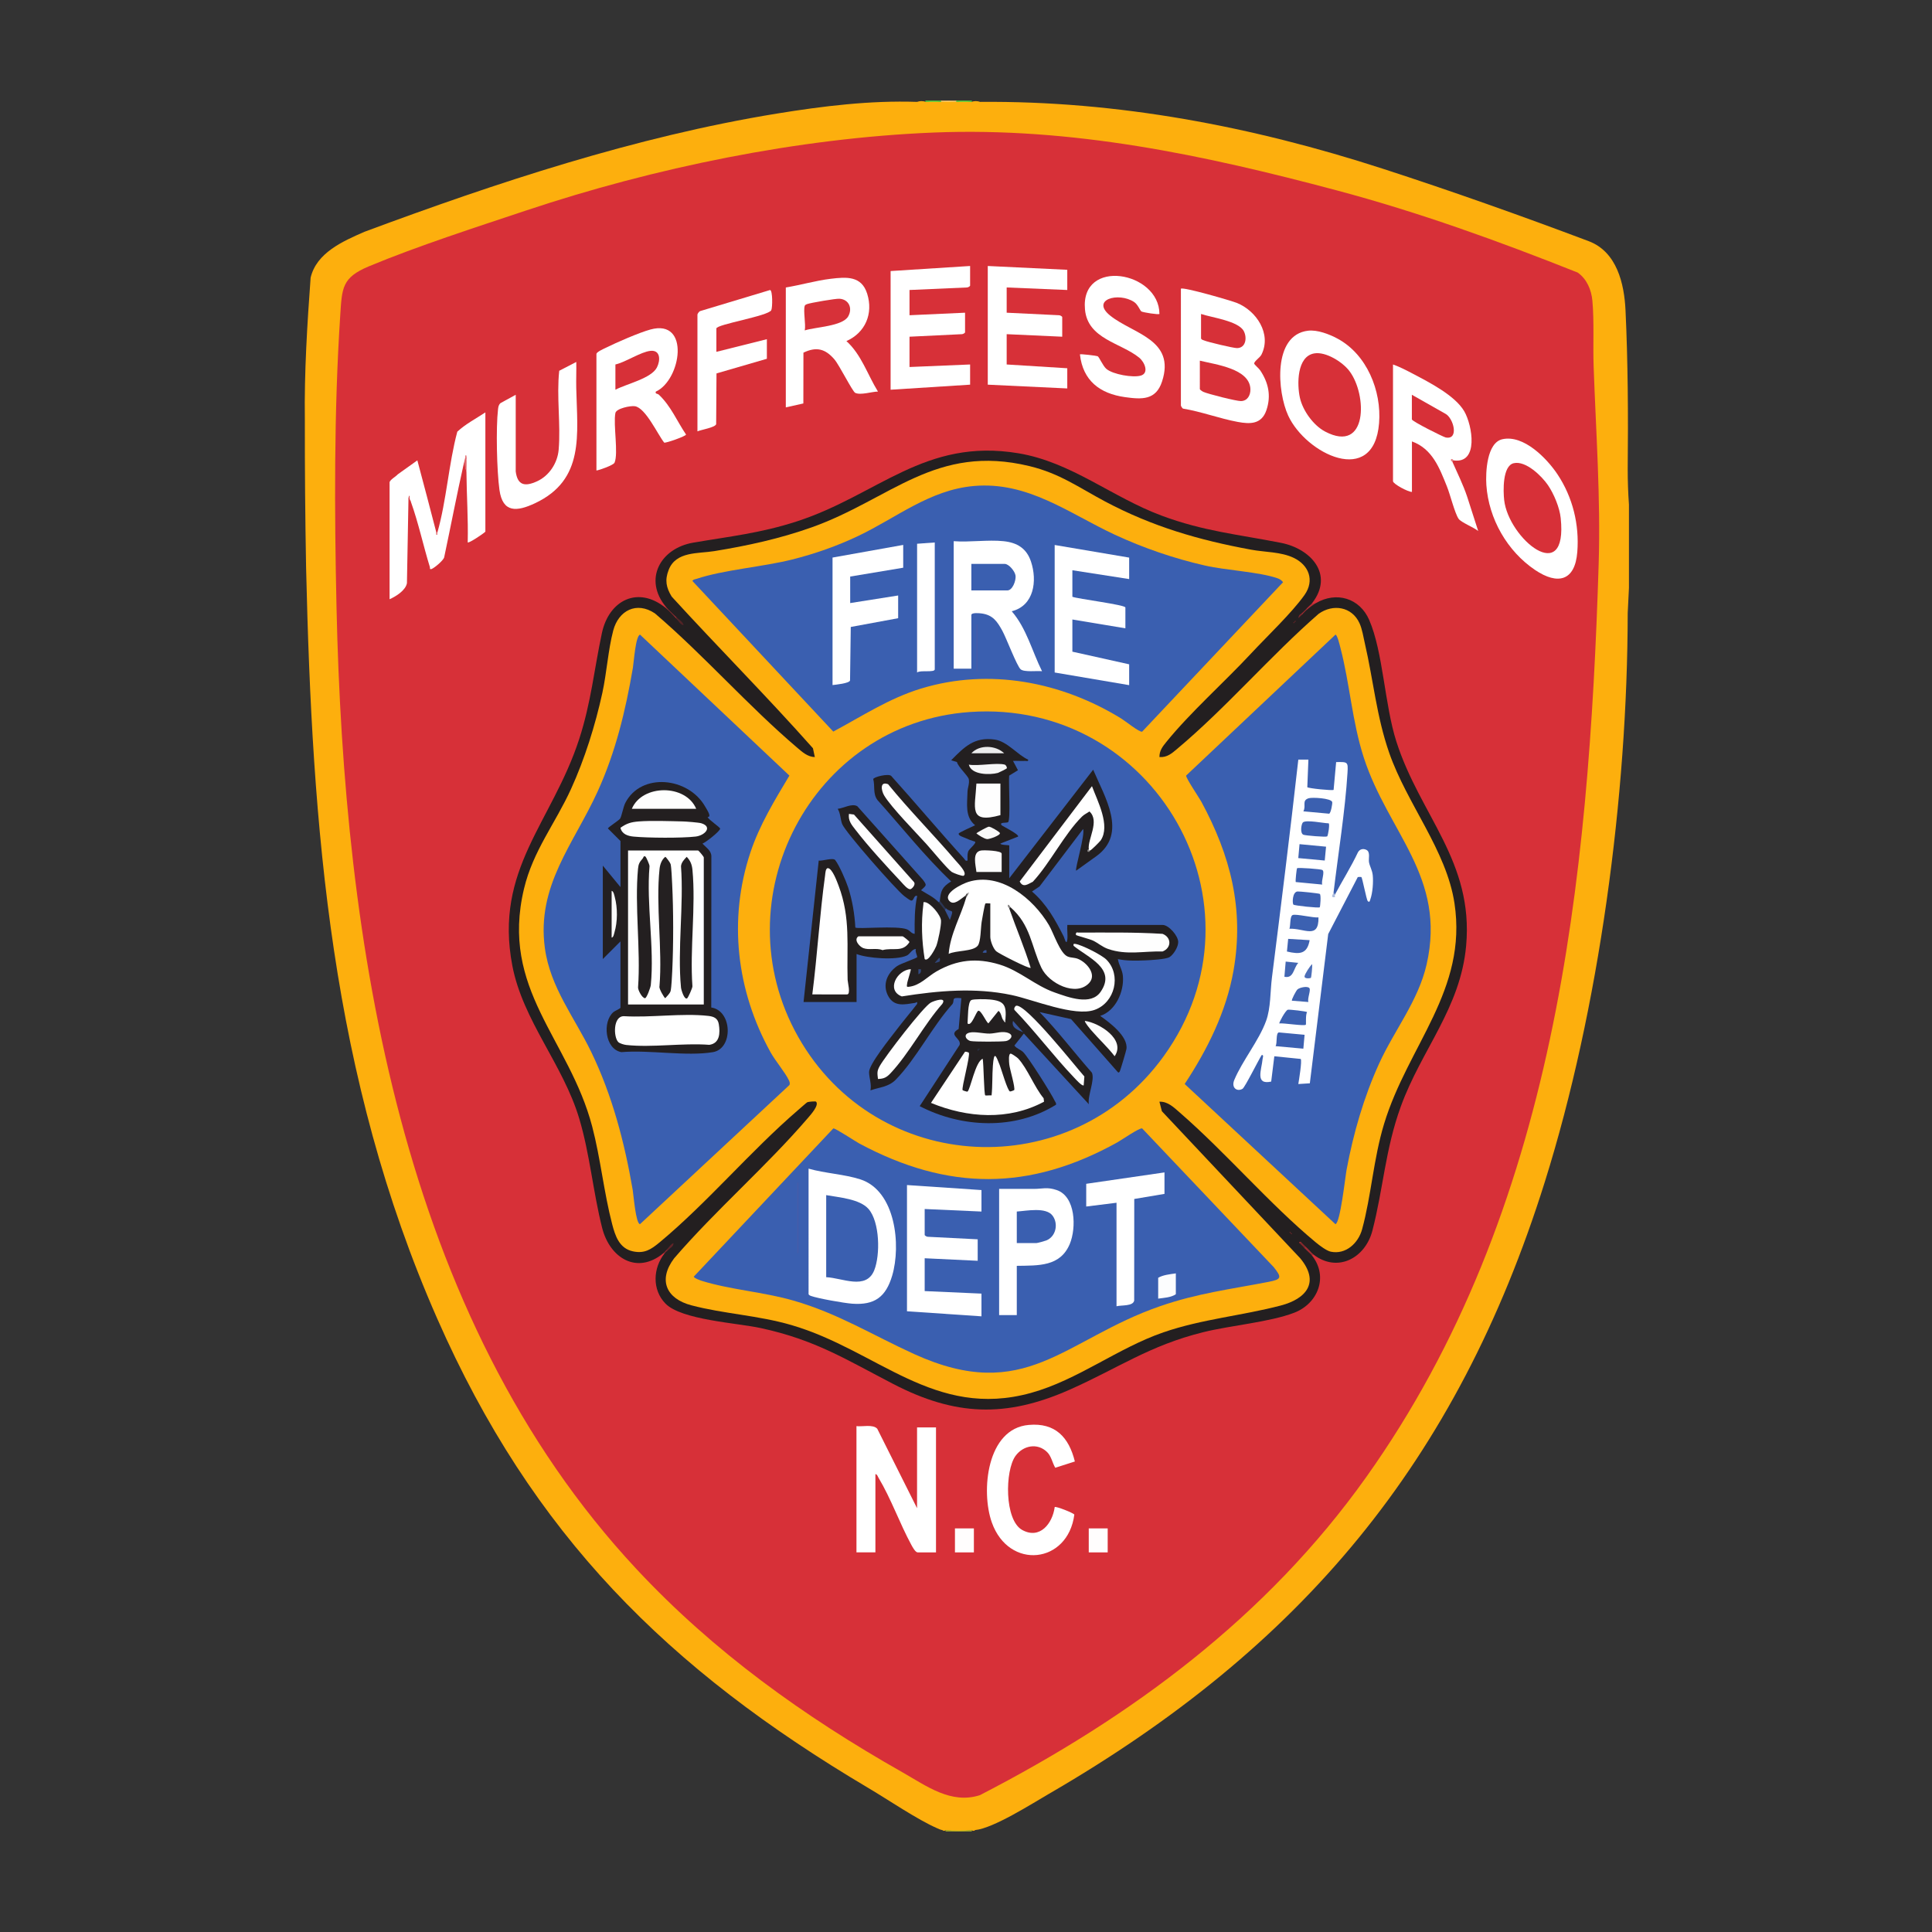
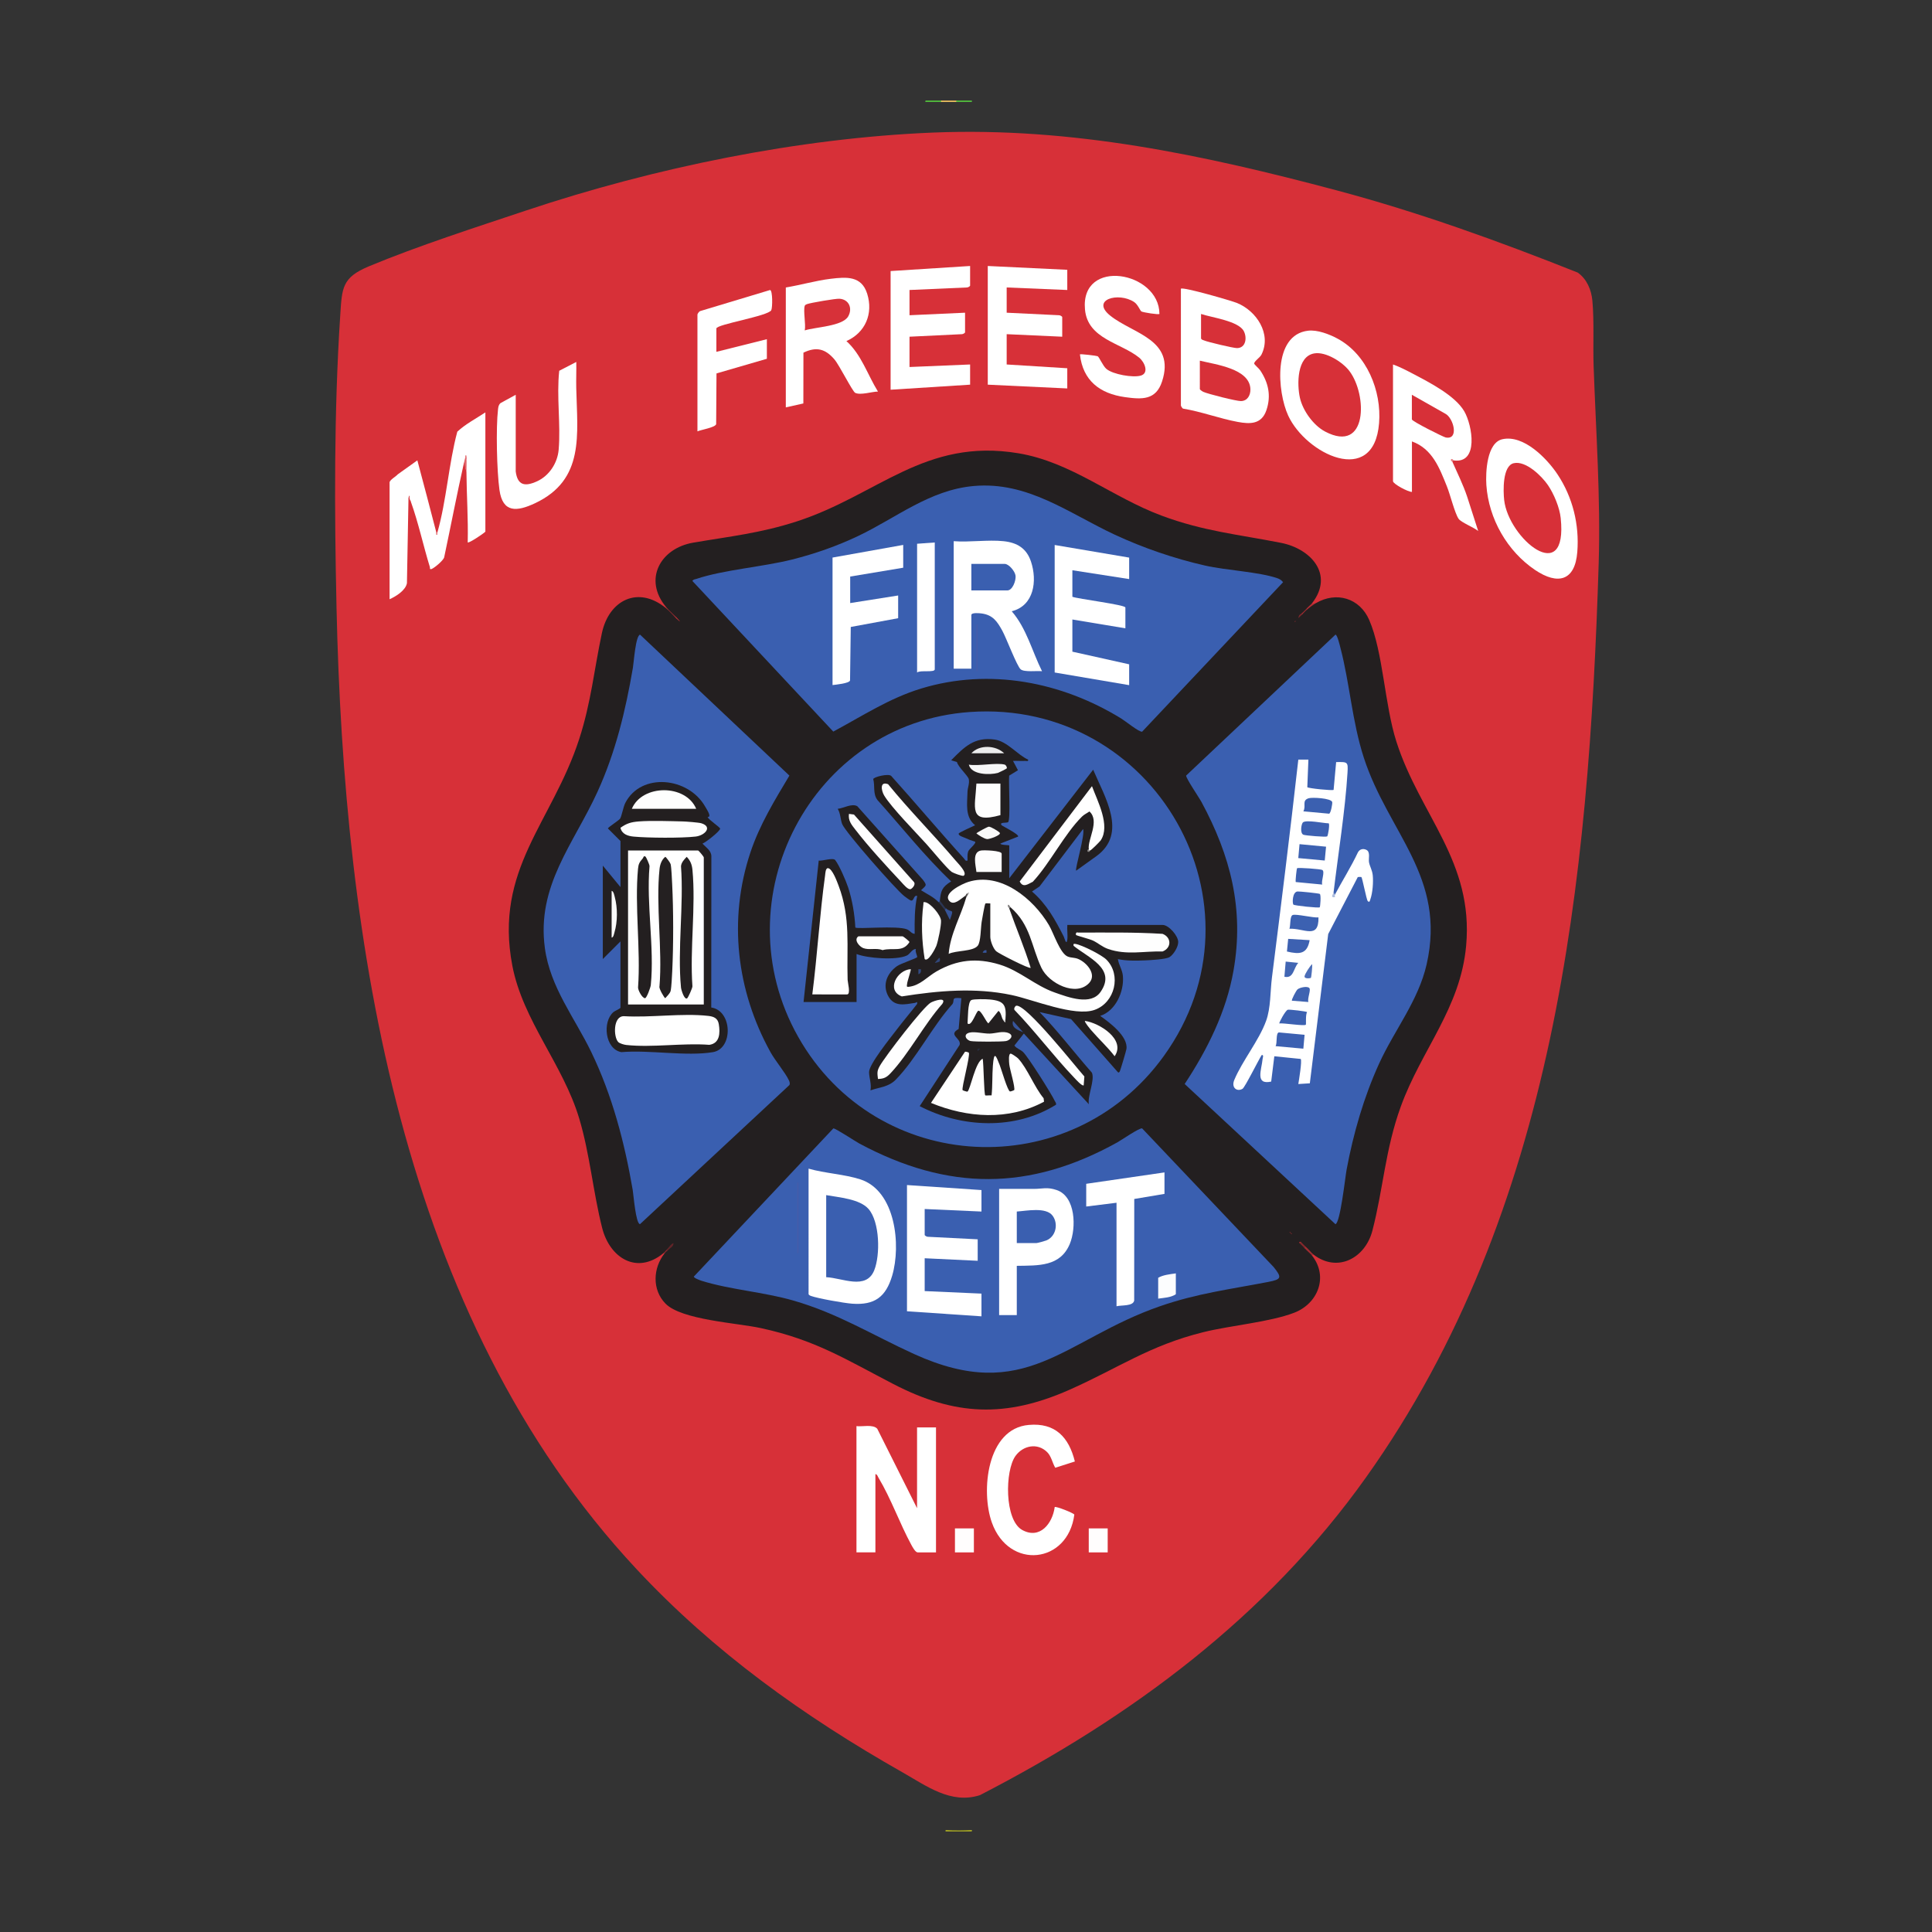
<svg xmlns="http://www.w3.org/2000/svg" data-bbox="80.765 26.67 350.925 458.66" overflow="visible" viewBox="0 0 512 512" data-type="ugc">
  <rect x="0" y="0" width="512" height="512" fill="#333333" stroke="none" />
  <g>
-     <path d="M243.04 27c.72-.28 1.62-.26 2.34 0 1.31-.28 2.71-.26 4.01 0 1.32-.26 2.69-.26 4.01 0 1.3-.27 2.7-.28 4.01 0 .72-.26 1.62-.27 2.34 0 36.45-.32 72.16 6.51 106.82 17.75 18.1 5.87 36.64 12.45 54.45 19.16 7.51 2.83 9.43 11.34 9.76 18.32.64 13.5.73 28.11.58 42.12 0 3.22.11 6.35.33 9.37v22.08q-.195 3.39-.33 6.69c-.05 48.37-7.52 104.67-21.99 150.8-23.27 74.19-64.55 123.34-131.33 162.06-4.64 2.69-14.75 9.16-19.63 9.64-.21.31-.7.22-1 0-2.12.34-4.57.35-6.69 0-.29.25-.73.27-1 0-.54-.09-.87-.28-1.35-.48-5.24-2.28-12.93-7.52-18.16-10.62-53.26-31.56-89.14-67.16-114.36-124.49-28.21-64.14-33.11-129.67-34.73-198.95-.24-13.26-.35-26.31-.33-39.14-.18-12.6.65-25.7 1.53-37.72 1.55-6.58 8.49-9.64 14.26-12.16 34.89-12.97 71.82-25.22 109.24-31.32 12.31-2 24.74-3.53 37.22-3.11" fill="#FDAF0D" />
    <path d="M257.42 485c.29.09.29.21 0 .33h-6.69c-.29-.09-.29-.21 0-.33 2.01.13 4.68.11 6.69 0" fill="#BBBD20" />
    <path d="M249.39 26.67c.29.09.29.21 0 .33-1.33.01-2.68-.03-4.01 0-.29-.09-.29-.21 0-.33z" fill="#57D33E" />
    <path d="M253.41 26.67c.29.09.29.21 0 .33-1.33-.01-2.68-.01-4.01 0v-.33z" fill="#FDCB63" />
    <path d="M257.42 26.67c.29.09.29.21 0 .33-1.33-.03-2.68.01-4.01 0v-.33z" fill="#57D33F" />
    <path d="M247.32 35.13c36.84-1.49 71.65 5.93 106.92 15.32 21.78 5.8 42.95 13.46 63.86 21.78 2.43 1.7 3.64 4.6 3.9 7.48.5 5.53.13 11.8.33 17.4.61 17.32 1.87 34.87 1.34 52.16-2.62 84.33-11.39 171.58-61.6 242.17-26.36 37.07-62.27 63.6-102.37 84.29-7.68 2.49-14.23-2.47-20.56-6.06-26.08-14.79-50.02-31.92-70.53-53.92C106 348.61 91.14 249.66 89.18 160.97c-.56-25.42-.68-51.93.98-77.28.48-7.38.41-10.11 7.62-13.12 12.91-5.38 28.34-10.34 41.72-14.81 33.81-11.29 72.07-19.18 107.82-20.63" fill="#D73038" />
    <path d="M347.74 159.82c.01.5-.44.95-1.34 1.34-.28.55-.78 1.04-1.34 1.34l-1 1.34-.33.33-.33.33-.33.33q-.15.195 0 0l.33-.33.33-.33.33-.33c.2-.55.53-.88 1-1 .28-.53.79-1.1 1.34-1.34.51-.86 1.4-1.37 2.34-1.67 5.42-3.16 11.59-1.34 14.11 4.46 3.7 8.5 4.07 22.48 7.21 32.26 6.29 19.59 20.51 31.7 18.48 54.1-1.5 16.53-11.84 27.52-17.31 42.58-4.15 11.43-4.63 21.75-7.54 32.94-1.88 7.22-9.21 11.23-15.62 6.29-.73-.25-1.85-1.26-2.01-2.01-.51.08-1.24-.77-1.34-1.34h-.33l-.33-.33-.33-.33-.33-.33-.33-.33-.33-.33-.33-.33-.33-.33q-.195-.15 0 0l.33.33.33.33.33.33.33.33.33.33.33.33.33.33v.33c.53-.02 1.3.78 1.34 1.34.75.16 1.75 1.28 2.01 2.01 4.36 5.61 1.5 12.71-4.79 15.11-6.45 2.47-16.81 3.35-23.98 5.12-14.39 3.55-22.67 9.58-35.56 15.29-16.91 7.47-30.34 6.94-46.73-1.56-12.57-6.52-20.64-11.67-35.05-14.79-6.38-1.38-21.05-2.16-25.28-6.5-3.59-3.68-3.31-9.44-.2-13.35.05-.33.34-.57.67-.67 1.15-1.28 1.03-1.28-.33 0 0 .3-.36.58-.67.67-7.05 5.8-14.22 1.26-16.24-6.68-2.4-9.44-3.26-19.62-6.09-29.04-4.32-14.38-14.93-25.9-17.72-40.49-4.88-25.54 10.55-37.95 17.72-60.03 3.16-9.73 3.95-18.39 6.02-28.1 1.87-8.75 9.61-12.65 16.97-6.61 1.01.74 1.95 1.66 2.68 2.68q2.07 1.875 0-.33c-.98-.69-1.95-1.7-2.68-2.68-6.03-7.28-1.51-15.52 7.23-17.02 9.79-1.68 17.81-2.5 27.48-5.64 21.44-6.97 33.91-22.18 58.68-18.05 14.06 2.34 24.77 11.62 37.99 16.54 11.17 4.15 20.26 4.96 31.61 7.2 7.89 1.54 14.14 8.34 8.27 15.96" fill="#231F20" />
    <path d="M115.92 141.08c2.42-8.49 2.97-18.09 5.27-26.68 2.17-2.03 4.95-3.46 7.44-5.11v31.61c-.47.5-4.41 3.14-4.68 2.84.15-6.25-.29-12.49-.34-18.73-.36-1.32-.36-2.55 0-3.68q-.15-.375-.33 0c.25.44.19 1.17-.33 1.34-1.87 8.31-3.47 16.69-5.24 25.03-.23.85-2.58 2.79-3.29 3.07-.64.25-.43-.24-.5-.49-1.74-5.65-3.03-11.71-5.01-17.24l-.33-.67c-.01-.11.02-.24 0-.33q-.15-.27-.33 0l-.41 22.5c-.35 1.93-2.92 3.52-4.6 4.26v-30.95c0-.65 1.76-1.63 2.19-2.16l5.17-3.69c1.71 6.34 3.36 12.71 5.02 19.07.08.24.19.24.3.01" fill="#FFFFFF" />
    <path d="M312.95 76.51c.54-.54 13.28 3.15 14.81 3.76 5.19 2.07 9.3 8.22 6.53 13.73-.37.74-2.01 1.8-1.91 2.37.05.27 1.25 1.27 1.59 1.78 2.19 3.28 2.94 6.73 1.64 10.56-1.28 3.77-4.34 3.71-7.61 3.1-4.8-.89-9.61-2.72-14.46-3.52-.24-.07-.59-.7-.59-.83z" fill="#FFFFFF" />
    <path d="M226.98 377.94c1.56.2 4.36-.55 5.5.69l10.55 21.06v-21.41h5.02v33.12h-4.85c-.63 0-1.39-1.46-1.69-2-3.11-5.73-5.33-12.15-8.68-17.75-.22-.37-.34-.92-.84-1v20.74h-5.02v-33.45z" fill="#FFFFFF" />
    <path d="M208.25 76.18c3.93-.63 7.96-1.83 11.92-2.3 4.15-.5 8.16-.82 9.65 3.98 1.64 5.26-.48 10.3-5.51 12.53 3.98 3.59 5.6 8.92 8.36 13.38-1.61.01-4.61 1.03-6.03.34-.72-.35-4.21-7.36-5.51-8.87-2.4-2.8-4.77-3.44-8.21-1.78l-.02 13.46-4.65 1.04z" fill="#FFFFFF" />
-     <path d="M158.07 93.74c.15-.53 1.89-1.28 2.45-1.56 2.87-1.42 8.88-4.05 11.86-4.86 10.6-2.9 8.16 13.39 1.41 16.47-.2.68.43.45.83.82 3.2 3.04 4.75 6.94 7.19 10.55-.03.43-5.29 2.29-5.79 2.14-1.73-2.17-4.92-9.21-7.77-9.65-1.17-.18-4.94.59-5.17 1.82-.59 3.12.84 10.67-.22 13.14-.28.65-3.87 1.94-4.8 2.08V93.74z" fill="#FFFFFF" />
    <path d="M385.21 122.01q-.42-.03-.33.33c1.35 3.07 2.86 6.08 3.93 9.28l2.93 9.11c-1.04-.91-4.55-2.29-5.2-3.25-1.01-1.47-2.24-6.47-3.08-8.54-1.98-4.91-3.84-9.98-9.28-11.96v13.38c-.97.05-5.02-2.11-5.02-2.84V96.59c1.84.65 3.63 1.59 5.36 2.5 4.24 2.23 11.08 5.72 13.52 9.9 2.15 3.69 3.94 14-2.83 13.02" fill="#FFFFFF" />
    <path d="M282.84 71.5v5.35l-16.06-.67v6.69l13.88.67c.27-.01.84.31.84.5v5.19l-14.72-.67v8.03l16.06 1v5.35l-21.07-1V70.49z" fill="#FFFFFF" />
    <path d="M257.09 70.49v5.19c0 .19-.56.51-.84.5l-15.22.67v6.69l14.72-.67v5.19c0 .19-.56.51-.84.5l-13.88.67v8.03l16.06-.67v5.35l-21.07 1.34V71.83z" fill="#FFFFFF" />
    <path d="M346.66 87.64c2.45-.29 5.61.92 7.78 2.09 7.78 4.17 11.72 13.84 11.03 22.42-1.37 17.06-19.4 8.13-24.08-2-2.9-6.26-4.16-21.41 5.27-22.51" fill="#FFFFFF" />
    <path d="M307.26 83.2c-.24.24-4.26-.39-4.77-.66-.34-.18-.92-1.83-1.93-2.5-4.16-2.75-11.64-.62-6.31 3.63 6.05 4.83 17.35 6.31 13.7 17.44-1.63 4.98-5.35 4.76-9.85 4.13-6.65-.94-11.14-4.38-11.91-11.33.17-.16 4.42.36 4.69.49.43.21 1.36 2.54 2.32 3.36 1.75 1.48 7.07 2.39 9.15 1.77 2.2-.66 1.01-3.56-.47-4.76-4.85-3.94-13.63-4.9-14.35-12.75-1.27-13.81 19.7-10.11 19.73 1.18" fill="#FFFFFF" />
    <path d="M398.15 116.4c5.63-1.26 11.8 5.08 14.62 9.33 4.02 6.06 5.8 13.28 5.23 20.56-.61 7.73-5.21 8.77-11.16 4.78-7.41-4.98-12.32-13.58-12.94-22.52-.22-3.36.1-11.23 4.25-12.15" fill="#FFFFFF" />
    <path d="m284.85 387.31-5.19 1.66c-.79-1.32-1.02-3.03-2.17-4.16-2.56-2.52-6.36-1.74-8.36 1.01-2.84 3.9-2.97 17.03 1.77 19.64 4.68 2.58 8.03-1.72 8.61-6.08.34-.25 4.91 1.54 5.2 2-1.69 13.07-17.34 14.78-21.86 2.1-2.94-8.24-1.38-24.9 9.78-25.86 7.01-.63 10.63 3.24 12.22 9.69" fill="#FFFFFF" />
    <path d="M136.66 124.86c.47 3.85 2.5 4.14 5.69 2.68 3.22-1.48 5.4-4.85 5.7-8.35.58-6.72-.59-14.13.15-20.93l4.52-2.34c.05 2.28-.06 4.58-.01 6.87.27 12.4 2.3 24.33-10.9 30.56-4.82 2.27-8.59 2.63-9.45-3.51-.7-5.03-.96-16.39-.38-21.38.07-.63.16-1.22.69-1.65l4-2.19v20.24z" fill="#FFFFFF" />
    <path d="m189.85 93.24 13.38-3.35v5.19l-13.35 3.88-.09 13.46c-.3.88-3.96 1.46-4.96 1.89V83.37c0-.21.45-.87.76-.94l18.48-5.57c.71.06.67 4.63.33 5.34-.74 1.55-14.55 3.75-14.55 4.85z" fill="#FFFFFF" />
    <path fill="#FFFDFD" d="M258.09 405.04v6.36h-5.02v-6.36z" />
    <path fill="#FFFDFD" d="M293.55 405.04v6.36h-5.02v-6.36z" />
    <path d="m348.07 332.44-.33.33c-.41-.53-1.38-1.26-2.01-2.01-.44-.47-.26-.64.33-.33.75.63 1.49 1.61 2.01 2.01" fill="#A12B31" />
    <path d="M179.15 163.5v.33c-.79-.76-1.97-2.1-2.68-2.68v-.33c.6.73 1.9 1.86 2.68 2.68" fill="#8B292E" />
    <path d="m123.62 125.02-.67-2.34c.11-.5.18-.84.33-1.34.09-.29.21-.29.33 0 .08 1.21 0 2.47.01 3.68" fill="#E1646A" />
    <path d="M348.74 159.82c-.49.28-1.86 1.29-2.34 1.67v-.33c.44-.52 1.1-1.03 1.34-1.34l.16.26z" fill="#B32C33" />
    <path d="M176.8 331.44c-.22.25-.54.51-.67.67h-.33c.16-.14.44-.45.67-.67z" fill="#8F292F" />
    <path d="m385.21 122.01-.33.33c-.04-.08-.52-.05-.33-.67.44-.15.62.34.66.34" fill="#E77F83" />
    <path d="M108.56 132.05h-.33l.17-.67c.32 0 .11.42.16.67" fill="#DD4E56" />
    <path d="M108.9 133.05c-.33-.11-.3-.38-.33-.67.3.15.24.44.33.67" fill="#DD4E56" />
    <path d="M115.92 141.08c-.06.21.16.67-.17.67s-.1-.43-.17-.67z" fill="#E67C81" />
-     <path d="M307.27 200.63c2.02.14 3.26-.97 4.69-2.17 12.95-10.84 24.68-24.62 37.48-35.78 3.8-2.72 8.83-1.94 10.85 2.49.7 1.54 1.02 3.61 1.4 5.29 2.27 9.82 3.09 19.35 6.45 29.01 4.73 13.6 15.18 25.86 17.31 39.9 3.5 23.06-12.32 37.64-18.65 58.45-2.85 9.38-3.38 19-5.83 27.96-1 3.66-4.31 6.76-8.3 5.93-1.12-.23-3.01-1.67-3.93-2.43-12.38-10.26-23.82-23.79-36.12-34.47-1.52-1.32-3.16-2.95-5.36-2.84l.65 2.52 36.65 38.95c5.24 6.32 1.74 10.74-5.19 12.55-10.24 2.68-20.85 3.58-31.04 7.09-12.14 4.18-22.68 12.62-35.12 16.06-25.59 7.08-40.69-11.33-63.46-17.98-8.87-2.59-17.95-2.97-26.54-5.24-6.66-1.76-8.88-6.73-4.55-12.46 11.03-12.81 24.49-24.41 35.43-37.16.63-.74 3.09-3.43 2.17-4.35-.12-.13-1.92-.02-2.34.17-.14.06-1.98 1.68-2.35 2-12.57 10.79-24.15 24.66-36.79 35.14-2.24 1.85-3.98 3.02-7.05 2.36-3.62-.78-4.69-4.11-5.5-7.21-2.18-8.35-3.08-17.42-5.28-25.83-6.1-23.3-24.49-36.3-18.07-63.1 2.4-10.03 8.29-17.27 12.44-26.37 3.63-7.96 6.44-16.93 8.31-25.48 1.16-5.34 1.54-11.44 2.88-16.52 1.42-5.36 6.21-7.8 11.05-4.56 12.98 11.09 24.73 24.57 37.69 35.58 1.35 1.15 2.79 2.47 4.69 2.5l-.5-2.34c-12.12-13.66-25.09-26.67-37.43-40.18-1.48-2.43-1.86-4.38-.8-7.09 1.93-4.96 7.81-4.27 12.09-4.97 8.82-1.43 17.39-3.31 25.81-6.3 20.95-7.45 32.83-22.24 57.7-16.23 8.06 1.95 13.06 5.66 20.06 9.38 12.52 6.64 24.83 10.23 38.74 12.78 3.65.67 7.85.54 11.23 2.15 4.03 1.92 5.59 5.99 2.88 9.83-3.32 4.71-10.06 11.1-14.21 15.56-7 7.53-16.12 15.62-22.42 23.41-.99 1.22-1.85 2.31-1.82 4" fill="#FDAF0D" />
-     <path d="M179.15 163.5c.61.63 1.79 1.16 2.01 2.17-.9-.08-1.47-1.31-2.01-1.84z" fill="#532326" />
+     <path d="M179.15 163.5z" fill="#532326" />
    <path d="m346.07 330.44-.33.33c-.29-.35-.9-.85-1.34-1.34.04-.2.11-.33.33-.33.49.44.99 1.04 1.34 1.34" fill="#84282C" />
    <path d="M176.8 331.44h-.33c.61-.56 1.13-1.64 2-2.01.09 1-1.18 1.47-1.67 2.01" fill="#612428" />
    <path d="M346.4 161.49c-.31.25-.88.93-1.34 1.34q-.27-.15 0-.33c.43-.48 1.05-.99 1.34-1.34z" fill="#A12B31" />
    <path d="M345.06 162.83c-.29.26-.63.66-1 1 .09-.11.06-.55.32-.85.22-.25.56-.35.69-.49v.34z" fill="#7E272C" />
    <path d="M343.39 164.5c.11-.11.25-.22.33-.33-.11.1-.22.22-.33.33" fill="#7B272B" />
    <path d="M342.05 326.76c-.16.16-.53-.31-.17-.33.12-.02.25.25.17.33" fill="#602527" />
    <path d="M342.39 327.09c-.02-.02-.39.04-.33-.33.36-.06.31.31.33.33" fill="#6D2629" />
-     <path d="M343.06 164.84c.16.16-.31.53-.33.17-.02-.12.25-.25.33-.17" fill="#5E2427" />
    <path d="m342.72 327.43-.33-.33q.165.15.33.33" fill="#78272B" />
    <path d="M343.73 164.17c.09-.13.24-.21.33-.33-.11.1-.22.22-.33.33" fill="#85282C" />
    <path d="M343.06 164.84c-.06-.37.32-.32.33-.33-.02.01.04.38-.33.33" fill="#652528" />
    <path d="M343.39 328.1c-.12-.1-.22-.22-.33-.33.11.1.23.21.33.33" fill="#8E292E" />
    <path d="M343.73 328.43c-.12-.1-.22-.23-.33-.33.1.11.22.21.33.33" fill="#93292F" />
    <path d="M344.06 328.76c-.12-.1-.22-.23-.33-.33.1.12.23.22.33.33" fill="#992A2F" />
    <path d="M344.39 329.1c-.12-.11-.22-.23-.33-.33.1.11.23.21.33.33" fill="#A92C32" />
    <path d="M344.39 329.43c-.06-.06.06-.27 0-.33.06.06.27-.06.33 0z" fill="#AA2C32" />
    <path d="m343.06 327.76-.33-.33q.15.165.33.33" fill="#7C272C" />
    <path d="M123.62 121.34h-.33c.07-.24-.17-.67.17-.67.29 0 .14.44.16.67" fill="#E57B80" />
    <path d="M317.97 95.58c4.06 1.02 13.22 2.07 13.4 7.54.05 1.59-.76 3.14-2.51 3.17-1.2.02-8.72-1.88-9.96-2.44-.26-.12-.93-.56-.93-.75z" fill="#D73038" />
    <path d="M318.3 83.21c2.83.95 9.93 1.84 11.33 4.56.88 1.71.56 4.44-1.79 4.48-.93.02-7.74-1.6-8.71-2.02-.31-.13-.65-.16-.84-.5v-6.52z" fill="#D73038" />
    <path d="M213.27 81.03c.06-.2.36-.35.57-.43.98-.36 7.64-1.5 8.62-1.43 2.52.16 3.54 2.54 2.32 4.68-1.5 2.63-8.72 2.81-11.51 3.71.32-1.63-.44-5.18 0-6.53" fill="#D73139" />
    <path d="M163.09 96.59c2.68-.6 6.72-3.34 9.28-3.61 2.68-.28 2.69 2.5 1.72 4.4-1.5 2.92-8.08 4.36-11 5.9z" fill="#D73038" />
    <path d="m374.17 104.62 8.86 5.02c2.19 1.13 3.7 7.02.08 6.29-.61-.12-8.95-4.28-8.95-4.79v-6.52z" fill="#D73038" />
    <path d="M348.33 93.65c3.04-.5 7.44 2.27 9.25 4.64 4.81 6.29 4.9 22.01-6.39 16.09-3.12-1.63-5.96-5.58-6.71-9.01-.76-3.47-.84-10.96 3.85-11.72" fill="#D73038" />
    <path d="M401.17 122.75c3.19-.72 7.41 3.4 9.07 5.84 1.56 2.3 3.07 5.91 3.36 8.68 1.95 18.5-13.84 5.46-14.98-4.76-.26-2.32-.48-9.08 2.55-9.76" fill="#D73038" />
    <path d="M257.02 188.69c48.98-3.44 80.28 51.16 51.38 91.2-24.65 34.15-76.1 31.6-96.86-5.09-20.67-36.54 3.47-83.16 45.48-86.11" fill="#3A5FB0" />
    <path d="M313.95 287.27c6.02-9.12 11.03-19.16 12.94-30.04 2.87-16.33-.8-30.49-8.53-44.78-.59-1.08-4.14-6.3-4.02-6.92l39.58-37.35c.5.12 1.12 2.78 1.28 3.4 2.52 9.59 3.1 19.57 6.23 29.23 6.47 19.91 21.92 31.57 16.64 54.76-2.2 9.65-8.53 17.4-12.57 26.24-4.07 8.92-6.84 18.52-8.64 28.16-.37 2-1.68 14.16-2.96 14.45z" fill="#3A5FB0" />
    <path d="M258.02 128.8c14.4-1.29 25.23 7.23 37.41 12.9 7.58 3.52 15.77 6.33 23.93 8.18 5.63 1.28 14.18 1.66 19.08 3.33.68.23 1.15.51 1.59 1.08l-37.35 39.61c-.75.19-4.47-2.83-5.49-3.45-15.85-9.77-34.99-13.49-53.08-7.98-8.49 2.59-15.56 7.27-23.28 11.41l-37.34-39.92c.26-.44.7-.43 1.11-.56 7.12-2.39 17.55-3.17 25.32-5.12 6.04-1.52 11.89-3.57 17.51-6.24 10.13-4.82 18.92-12.19 30.59-13.24" fill="#3A5FB0" />
    <path d="M220.84 299.04c.51-.1 5.89 3.47 6.92 4.02 23.48 12.56 45.04 12.63 68.36-.33 1.12-.62 5.82-3.89 6.56-3.69l34.86 36.75c2.21 2.77 2.11 3.25-1.43 3.93-10.1 1.96-18.76 3-28.69 6.44-25.48 8.81-35.55 26.14-65.18 12.67-10.93-4.97-20.13-10.76-31.99-14.17-7.85-2.26-16.71-2.88-24.23-5.21-.44-.14-2.12-.73-2.15-1.14z" fill="#3A5FB0" />
    <path d="m209.19 287.56-39.58 36.85c-1.13-.08-1.71-7.74-1.94-9.09-2.17-12.59-5.41-25-10.98-36.52-4.42-9.14-10.87-17.11-12.29-27.52-2.26-16.56 7.61-27.57 13.96-41.49 4.78-10.48 7.42-21.47 9.36-32.79.24-1.4.71-8.54 1.9-8.81l39.58 37.35c-3.91 6.53-7.91 13.07-10.33 20.35-5.93 17.79-3.69 36.66 5.31 52.93 1.29 2.33 3.95 5.46 4.89 7.48.18.37.35.86.12 1.26" fill="#3A5FB0" />
    <path d="M249.06 238.77c.27-2.68.54-3.65 3-5.19-7.01-6.67-13.07-14.37-19.55-21.59-1.23-1.69-.59-3.65-1.09-5.52.1-.58 4.09-1.55 4.77-.83 6.5 7.22 12.74 14.68 19.28 21.87.3.33.3.72.94.56 0-.79-.09-1.58.15-2.36.24-.77 2.22-2.17 1.86-2.65-.94-.28-1.9-.64-2.79-1.06-.35-.16-1.72-.53-1.56-1.12.07-.23 3.74-1.9 4.35-2.18-2.73-2.2-2.1-5.61-2.02-8.88.03-1.1.57-2.14.34-3.32-.17-.9-2.83-3.23-3.14-4.55l-1.53-.47c3.47-3.52 6.11-6.24 11.51-5.49 3.36.47 5.93 3.96 8.89 5.33.09.55-.45.31-.83.33-1.06.05-2.13-.04-3.18 0l1.31 2.47-2.33 1.43c-.2 1.69.44 11.84-.3 12.34-.38.26-2.45-.08-1.69.81.17.2 4.76 2.46 4.35 3.01l-4.69 1.84c.01.44 2.35.38 2.35.5v8.7l22.24-28.77c3.05 7.24 9.21 16.88.84 22.92l-5.35 3.84c-.37-.42 2.43-9.58 1.84-11.04l-11.54 15.22-2 1.34c3.87 3.33 6.16 7.5 8.43 11.98.14.27.7 2.55.93.73.15-1.19-.11-2.62 0-3.85h25.26c1.6 0 4.1 2.84 4.13 4.51.02 1.29-1.22 3.33-2.3 4.01-.93.59-5.05.81-6.49.87-2.29.09-5.03.16-7.2-.35.24 1.63 1.18 2.78 1.33 4.52.35 4.09-1.93 9.24-6.02 10.54 2.44 1.72 7.43 5.4 6.96 8.77-.07.48-1.61 5.67-1.77 5.95-.24.41-.41.36-.68 0l-12.23-13.87-8.34-1.86c4.91 5.1 9.19 10.75 13.87 16.07.82 2.01-1.18 6.02-.82 8.35l-17.22-18.73-2.51 3.18c.57.8 1.65 1.09 2.3 1.71 1.32 1.25 7.56 11.11 8.42 13 .14.31.44.55.3.98-10.84 6.75-24.98 6.15-36.11.37l10.57-16.21c.57-1.81-3.23-2.6-.25-4.24l.72-8.15c-2.86-.32-1.72.46-2.32 1.5-5.31 5.84-9.65 14.58-15.07 20.09-1.92 1.95-4.22 1.96-6.7 2.83.34-1.61-.37-3.4-.37-4.85 0-2.09 5.69-9.1 7.26-11.17 1.77-2.34 3.69-4.57 5.48-6.9.07-.88-.15-.32-.59-.26-2.65.39-5.44 1.16-7.06-1.79-1.64-3-.3-6.11 2.32-7.96.98-.69 5.31-2.1 5.34-2.39.04-.41-.6-1.48-.34-2.15-1.1.06-1.49 1.32-2.43 1.75-2.85 1.29-10.32.73-13.29-.41v12.71h-14.05l4.02-37.47c.94.15 3.81-.87 4.38-.13 1.09 1.43 2.82 5.43 3.41 7.22 1.1 3.34 1.73 7.12 1.91 10.64.48.5 11.14-.6 13.72.5.83.36 1.14 1.13 2.01 1.17-.03-3.35-.06-6.74.67-10.03-1-.34-.79 1.44-1.69 1.2-.33-.09-1.44-.93-1.81-1.22-2.19-1.71-15.63-17-16.4-19.06-.45-1.19-.42-2.82-1.17-4.01 1.56-.16 3.77-1.53 5.2-.69l17.34 19.45c1.19 1.58.98 1.46-.46 2.81 1.75 1.11 3.17 1.68 4.68 3.18.69.11 1.5 1.34 1.67 2.01q.495.15.33-.33c-.77-.15-1.48-1.28-1.7-2.01" fill="#231F20" />
    <path d="M250.73 240.78c.44.47.26.64-.33.33-.6-.57-1.11-1.45-1.67-2.01.09-.1.33-.25.33-.33.59.48 1.15 1.58 1.67 2.01" fill="#2B3655" />
    <path d="M353.76 237.1c1.99-3.73 4.26-7.32 6.07-11.15.44-.91 1.41-1.17 2.29-.72 1.11.56.49 2.34.69 3.33.23 1.12.84 2.04.98 3.37.19 1.81-.02 4.67-.63 6.39-.12.35-.2.99-.7.46-.33-.35-1.43-6.15-1.68-6.36-.04-.03-.85-.04-.96.03l-7.83 15.08-4.87 39.56-3.05.19c.16-1.02 1.03-6.18.63-6.65l-6.99-.71-.83 6.71c-4.37.96-2.53-3.2-2.28-5.97.03-.37.4-1.14-.23-1.07-.8 1.2-4.45 8.59-5.09 8.96-1.46.85-3.04-.29-2.18-2.35 2.14-5.12 6.51-10.38 8.43-15.65 1.26-3.46 1.08-7.79 1.55-11.5 2.43-19.23 4.82-38.48 6.99-57.75h2.67l-.29 7.31c.2.31 6.73.97 6.97.71l.67-7.36c3.07-.05 3.19-.1 3.01 2.84-.6 9.89-2.48 21.58-3.68 31.62-.05.96.07 1.19.34.68" fill="#FFFFFF" />
    <path d="M353.76 237.1c-.06.12.05.47 0 .67-1.39.17-.39-.87-.33-1.34z" fill="#AFBEDF" />
    <path d="M265.95 143.42c3.64.38 6.12 1.92 7.28 5.43 1.68 5.06.83 11.65-5.11 13.14 3.94 4.55 5.39 10.6 8.03 15.89-1.32-.16-4.72.31-5.67-.51-1-.86-3.84-8.39-4.85-10.21-1.34-2.43-2.49-4.17-5.45-4.58-.51-.07-2.76-.32-2.76.41v14.22h-4.68v-33.79c4.22.33 9.06-.43 13.21 0" fill="#FFFFFF" />
    <path d="M299.24 147.77v5.69l-15.05-2.34v7.03c1.35.55 14.05 2.13 14.05 2.84v5.52l-14.05-2.34v8.53l15.05 3.35v5.52l-19.74-3.35v-33.79z" fill="#FFFFFF" />
    <path d="m239.36 150.45-14.05 2.34v7.03l12.71-2.01v6.02l-12.56 2.32-.19 14.19c-.26.77-3.71 1.09-4.64 1.21v-33.79l18.73-3.35z" fill="#FFFFFF" />
    <path d="M247.72 143.76v33.62c0 .93-3.92.14-4.68.84V144.1z" fill="#FFFFFF" />
    <path fill="#445CA9" d="M259.09 165.5v12.38h-.33V165.5z" />
    <path d="M214.27 309.7c4.35 1.25 9.46 1.47 13.72 2.84 9.37 3.03 10.83 17.45 8.45 25.51-1.68 5.67-4.66 7.88-10.62 7.44-2.15-.16-9.06-1.38-10.97-2.07-.24-.09-.43-.21-.57-.43V309.7z" fill="#FFFFFF" />
    <path d="M260.1 315.38v5.69l-15.05-.67v6.86c0 .19.56.51.84.5l13.21.67v5.69l-14.05-.67v8.7l15.05.67v6.02l-19.74-1.34v-33.45z" fill="#FFFFFF" />
    <path d="M269.46 335.46v13.05h-4.68v-33.45c3.07-.02 6.14.02 9.21.01 2.27 0 3.48-.56 6.03.3 5.09 1.72 5.23 10.07 3.5 14.25-2.53 6.11-8.35 5.74-14.06 5.84" fill="#FFFFFF" />
    <path d="M308.6 310.7v5.69l-8.01 1.35-.02 26.92c-.29 1.55-3.37 1.17-4.68 1.51v-27.43l-8.03 1v-6.02z" fill="#FFFFFF" />
    <path d="M311.61 337.46v5.52c-1.25.88-3.17.96-4.68 1.17v-5.52c1.24-.76 3.18-.96 4.68-1.17" fill="#FCFDFE" />
    <path fill="#445CA9" d="M211.59 313.38v18.73h-.33v-18.73z" />
    <path d="m164.43 222.88-3.34-3.34c.18-.39 2.98-2.17 3.25-2.6.42-.67.83-3.1 1.37-4.15 4.17-8.15 16.75-6.88 21.19 1.01.45.8 1.8 2.75.61 2.73.35.76 3.26 2.67 3.33 3.05.11.59-3.84 3.7-4.67 3.98.9 1.02 2.31 1.81 2.35 3.34l-.03 40.1c5.61.83 5.87 10.92.44 11.83-7.03 1.18-16.93-.65-24.26 0-4.35-.79-5.1-8.05-2.09-10.63.36-.31 1.85-.9 1.85-1.16v-17.56l-4.68 4.68V229.4l4.68 5.69z" fill="#231F20" />
    <path d="M255.75 237.43c-1.19.81-2.97 2.67-4.17 1.32-1.81-2.04 3.43-4.52 4.99-5.02 8.6-2.75 17.28 4.45 21.4 11.42 1.25 2.12 2.95 7.57 5.02 8.36.9.35 1.77.22 2.73.62 2.25.93 5.05 4.1 2.9 6.39-3.47 3.7-10.68.09-12.63-4.03-2.73-5.79-2.8-11.32-8.2-16.06q-.33-.18-.33.33c1.84 5.26 4.05 10.39 5.68 15.72-.35.37-8.52-3.81-9.15-4.4-.81-.75-1.55-2.78-1.55-3.8v-8.87c-.36.06-1.09-.13-1.3.04-.19.16-.88 4.19-.99 4.86-.26 1.6-.21 5.29-1.04 6.32-1.29 1.58-5.74 1.19-7.7 2.16.42-5.34 3.24-10.01 4.68-15.05-.18-.25.01-.61.33-.67q.345-.375 0-.33c-.15.45-.37.68-.67.69" fill="#FFFFFF" />
    <path d="M241.36 256.84c.15.14-.92 3.2-.97 3.88-.04.55-.28.87.45.79 2.97-.31 4.89-2.66 7.32-4.06 5.47-3.14 10.65-3.67 16.69-1.85 5.44 1.64 9.38 5.57 14.66 7.42 3.63 1.27 9.59 3.57 12.17-.18 4.26-6.18-3.37-9.06-7.17-12.19-.08-.51-.01-.58.5-.5 1.69.26 6.96 2.92 8.21 4.17 4.01 4.05 2.25 11.38-3.12 13.3-5.33 1.91-16.25-2.71-21.98-3.92-9.68-2.05-19.45-1.17-29.13.36-4.22-1.61-1.3-7.01 2.37-7.22" fill="#FFFFFF" />
    <path d="M256.73 278.94c.5.64-1.99 9.45-1.62 9.97.07.09 1.17.45 1.29.37.76-.54 2.09-8 4.03-8.69.25 1.28.33 9.35.67 9.7.09.09 1.31-.06 1.68 0 .27-2.59.14-5.27.34-7.86.31-4.03.8-2.76 1.82-.16.43 1.08 2.08 6.85 2.72 6.98.16.03 1.05-.29 1.1-.35.37-.57-1.17-5.58-1.29-6.82-.05-.54-.33-3.1.49-2.83.31.1 1.59.97 1.85 1.25 2.46 2.63 4.35 7.67 6.76 10.55l.11.91c-9.4 5.06-20.34 4.3-29.96.32l9.02-13.56c.19-.08.96.18.99.22" fill="#FFFFFF" />
    <path d="M215.27 263.53c1.34-10.48 1.95-21.11 3.39-31.57.07-.49.1-1.99.8-1.88 1.15.17 2.37 3.59 2.76 4.6 3.27 8.63 2.13 16.12 2.41 25.02.02.68.88 3.83-.15 3.83z" fill="#FFFFFF" />
    <path d="M288.87 225.39c-.48.3-.63.14-.33-.33-.36-2.65 2.99-7.47.17-10.02-.65.47-1.4.79-1.97 1.36-4.6 4.53-8.49 12.38-13.02 17.26-1.36.67-2.59 1.7-3.49-.06l19.15-25.26c1.44 3.92 4.95 10.43 2.32 14.36-.3.41-2.54 2.67-2.83 2.69" fill="#FFFFFF" />
    <path d="M285.19 247.8c-.17-.17-.08-.9.49-.66 7.48.01 14.95-.13 22.41.34 2.42.94 2.39 3.75 0 4.67-5.04-.13-9.46 1.03-14.39-.65-1.63-.56-2.69-1.61-4.1-2.26-.83-.39-4.25-1.28-4.41-1.44" fill="#FEFEFE" />
    <path d="M232.67 285.94c-.17-1.55-.31-2.03.45-3.4 1.42-2.54 11.54-15.75 13.58-16.86.89-.48 4.27-1.59 3.03.35-4.83 5.44-8.83 13.19-13.73 18.39-1.03 1.1-1.75 1.47-3.33 1.52" fill="#FEFEFE" />
    <path d="M255.4 232.07c-.3.22-2.72-.69-3.17-.99-1.21-.82-5.33-5.86-6.69-7.36-2.81-3.11-9.3-9.71-11.21-12.88-.78-1.29-1.26-3.88 1.02-3.02 5.69 6.98 12.07 13.39 17.9 20.24.65.78 3.19 3.24 2.15 4.01" fill="#FEFEFE" />
    <path d="M287.19 287.61c-.34.39-2.2-1.67-2.51-2-5.44-5.69-10.34-12.28-15.83-17.96-.23-.38.16-1.05.46-1.12 2.58-.53 15.76 16.18 18.06 18.75z" fill="#FEFEFE" />
    <path d="m224.98 215.69 1.33.17 15.91 17.9c.47.59-.32 1.59-.85 1.85-.68.34-2.04-1.35-2.51-1.85-3.83-4.08-8.83-9.52-12.19-13.9-1.01-1.3-1.93-2.39-1.69-4.17" fill="#FEFEFE" />
    <path d="M265.12 207.66v8.36c-8.59 2.39-6.68-2.01-6.36-8.36z" fill="#FEFEFE" />
    <path d="M245.05 254.16c-.77-4.79-.97-9.72-.34-14.56.05-.42-.16-.63.51-.5 1.42.27 4.08 3.4 4.16 4.87.08 1.29-.76 5.42-1.26 6.74-.24.63-2.18 4.37-3.07 3.45" fill="#FEFEFE" />
    <path d="M266.45 270.22c0 .54-.31.32-.67 0-.43-.75-.42-1.74-1.17-2.34l-2.68 3.33c-.65-.44-1.92-3.52-2.67-3.34-.57.14-1.8 4.36-2.85 3.35.12-1.25.01-5.71 1-6.19.67-.32 3.91-.25 4.85-.16 3.93.36 4.5 1.52 4.19 5.35" fill="#FEFEFE" />
    <path d="M227.48 248.14h11.71c.23 0 1.83 1.34 1.83 1.51-1.78 2.85-4.37 1.39-7.15 2.14-1.63-.66-3.57.08-5.14-.55-1.02-.43-2.56-2.2-1.25-3.1" fill="#FFFFFF" />
    <path d="M265.45 231.08h-6.69c-.16-1.7-1.23-5.23 1.18-5.68.81-.15 5.51.01 5.51.83z" fill="#FDFDFD" />
    <path d="M287.53 270.55c3.81.52 10.9 4.95 7.86 9.36-1.87-2.44-4.19-4.54-6.18-6.86-.26-.3-1.92-2.27-1.68-2.5" fill="#FDFDFD" />
    <path d="M256.99 273.64c1.41-.31 3.61.3 5.3.27 1.63-.03 3.48-.83 5.08-.1 1.43.66.27 1.89-.76 2.08-1.1.21-8.26.21-9.35 0-1.23-.23-2.18-1.83-.27-2.25" fill="#FAFAFA" />
    <path d="M266.29 202.64c.26.07.68.74.5 1-.08.11-2.13 1.14-2.33 1.19-2.12.57-7.04.57-7.71-2.19 2.45.45 7.42-.61 9.54 0" fill="#F7F7F7" />
    <path d="M262.02 219.08c.5-.07 2.66 1.25 2.93 1.62.44.6-2.7 1.71-3.33 1.67-.77-.05-2.21-.99-2.86-1.5.01-.19 2.89-1.74 3.26-1.79" fill="#F9F9F9" />
    <path d="M266.12 199.63h-8.7c2.16-2.39 6.51-2.13 8.7 0" fill="#ECECEC" />
    <path d="M250.73 240.78c1.51 1.24 2.21-.24 1 3.01l-1.33-2.67z" fill="#365498" />
    <path d="M271.14 273.56c-1.43-.6-3.21-1.21-2.67-3.01z" fill="#37559B" />
    <path d="M249.03 254.8c-.05.08-1.07.42-1.31.36l1.17-1.33c.31.02.21.84.14.97" fill="#314679" />
    <path d="M244.04 256.84c.09.62 0 1.16-.66 1.34v-1.34z" fill="#324980" />
    <path d="M261.43 251.82v.67h-1c.11-.49.54-.77 1-.67" fill="#36559B" />
    <path d="M256.42 237.1c-.04.41-.3.54-.33.67l-.33-.33c.16-.11.37-.81.67-.67.23.04.21.16-.01.33" fill="#524E4F" />
    <path d="m267.79 240.44-.33.33c-.09-.26-.53-.46-.33-1 .4-.02.48.51.66.67" fill="#807D7D" />
    <path d="m288.87 225.39-.17.33c-.52.08-.57.02-.5-.5l.33-.17c.04.26.04.36.34.34" fill="#878484" />
    <path d="M266.45 270.22c-.02.22.02.45 0 .67-.19.18-.56-.49-.67-.67z" fill="#D5D4D4" />
    <path d="m259.76 277.92-.67.67c-.09-.71-.03-.77.67-.67" fill="#282D41" />
    <path d="M349.41 243.12c.11 5.96-3.87 2.8-7.7 3.01.34-.89.06-3.37.89-3.65.99-.32 5.41.8 6.81.64" fill="#3C61B1" />
    <path d="m350.41 234.42-7.02-.67c-.14-.15.22-3.54.35-3.66.24-.23 6.32.22 6.69.46.77.51-.37 2.9-.02 3.87" fill="#3C60B1" />
    <path d="m345.73 274.23-.33 3.68-7.36-.67c.5-.85.01-3.43.86-3.64z" fill="#3C60B1" />
    <path d="M351.71 221.66c-.36.22-5.8-.22-6.31-.45-.91-.42-.56-2.64-.18-3.19.64-.91 5.62.17 6.89.17.35.2-.17 3.33-.4 3.47" fill="#3C60B1" />
    <path fill="#3C61B1" d="m351.42 224.38-.35 3.67-7.01-.65.33-3.69z" />
    <path d="M345.4 215.01c.82-1.45-.49-2.85 1.39-3.46.94-.3 5.98-.03 6.26 1 .1.38-.36 2.97-.82 3.09z" fill="#3B60B0" />
    <path d="M349.75 240.44c-.24.25-6.76-.44-6.99-.71-.31-.36-.29-3.38 1.11-3.48.55-.04 5.65.48 5.89.65.39.27.11 3.41-.01 3.54" fill="#3C60B1" />
    <path d="M346.4 268.22c-.47.64-.22 3.22-.34 3.34-.41.42-5.96-.5-7.02-.34-.16-.14 1.61-3.44 2.24-3.63.4-.11 4.97.42 5.12.63" fill="#3C61B1" />
    <path d="M347.07 249.15c-.65 3.76-2.71 3.79-6.02 3.01l.33-3.35z" fill="#3D61B1" />
    <path d="M347.03 261.9c.37.58-.6 2.76-.3 3.64l-4.35-.34c-.21-.19 1.12-2.71 1.49-3.02.65-.52 2.73-.95 3.16-.28" fill="#3F63B1" />
    <path d="M344.06 255.17c-1.32 1.41-1.17 4.22-3.68 3.68l.34-4.02z" fill="#4266B3" />
    <path d="M347.39 259.16c-.07.06-1.83.37-1.66-.49.12-.62 1.41-2.68 2.01-3.17.08.52-.2 3.52-.35 3.66" fill="#4B6DB7" />
    <path d="M257.42 156.47v-7.03h8.86c1.05 0 2.74 1.95 2.86 3.18.12 1.28-.81 3.85-2.19 3.85z" fill="#3A5FB0" />
    <path d="M218.95 338.47v-21.75c3.34.6 8.9 1.01 11.22 3.67 3 3.44 3.14 12.19 1.51 16.25-2.16 5.35-8.52 1.99-12.73 1.83" fill="#3A5FB0" />
    <path d="M269.46 321.07c2.55-.17 7.75-1.25 9.48 1.09 1.61 2.17.89 5.53-1.65 6.57-.42.17-2.35.7-2.65.7h-5.18z" fill="#3A5FB0" />
    <path d="M186.51 266.2h-20.07v-40.81H185c.15 0 1.51 1.61 1.51 1.84z" fill="#FFFFFF" />
    <path d="M163.85 276.15c-1.29-1.29-1.42-6.88 1.49-6.85 7.06.43 15.43-.85 22.33-.08 1.46.16 2.56.6 2.82 2.19.39 2.34.28 5.09-2.51 5.48-6.99-.54-15.23.79-22.06.03-.55-.06-1.7-.4-2.07-.77" fill="#FFFFFF" />
    <path d="M164.43 219.37c1.67-1.18 2.78-1.51 4.85-1.68 3.27-.26 8.34-.08 11.7 0 .89.02 4.21.28 4.87.48 3.08.94.96 3.25-1.52 3.53-3.76.43-12.58.37-16.4.01-1.56-.14-3.13-.66-3.5-2.34" fill="#FEFEFE" />
    <path d="M184.5 214.35h-17.06c2.75-6.57 14.31-6.58 17.06 0" fill="#FEFEFE" />
    <path d="M162.09 236.09c.52.06.72 1.23.84 1.67.76 2.81.75 6.51-.08 9.3-.12.39-.27 1.41-.76 1.41z" fill="#FAFAFA" />
    <path d="M256.42 237.1c.01-.11-.01-.22 0-.33l.17-.33c.34.03.26.68-.17.66" fill="#B9B7B7" />
    <path d="M176.3 227.07c.19 0 1.33 1.57 1.42 1.92.22.88.35 4.08.41 5.27.35 7.08.36 16.02.02 23.1-.06 1.21-.2 4.32-.43 5.26-.15.61-.98 1.43-1.42 1.91-.21 0-1.77-2.6-1.53-3.15.82-9.92-1.02-21.41.02-31.14.13-1.18.57-2.41 1.51-3.17" fill="#242021" />
    <path d="M171.11 227.06c.11.09 1.06 2.1 1.02 2.5-.87 10.16 1.33 21.48.34 31.47-.07.71-1.11 3.5-1.53 3.5-.75.01-1.87-2.11-1.85-2.84.73-10.11-.94-21.52-.01-31.47.12-1.29.42-1.78 1.26-2.74.16-.16.22-.88.77-.42" fill="#231F20" />
    <path d="M182.15 264.53c-.77.64-1.62-2.19-1.68-2.82-.97-10.15.77-21.83 0-32.15.09-1 .85-1.8 1.52-2.49.99 1.03 1.39 2.09 1.52 3.49.92 9.74-.72 20.9-.01 30.8.02.52-1.17 3.02-1.35 3.17" fill="#242021" />
  </g>
</svg>